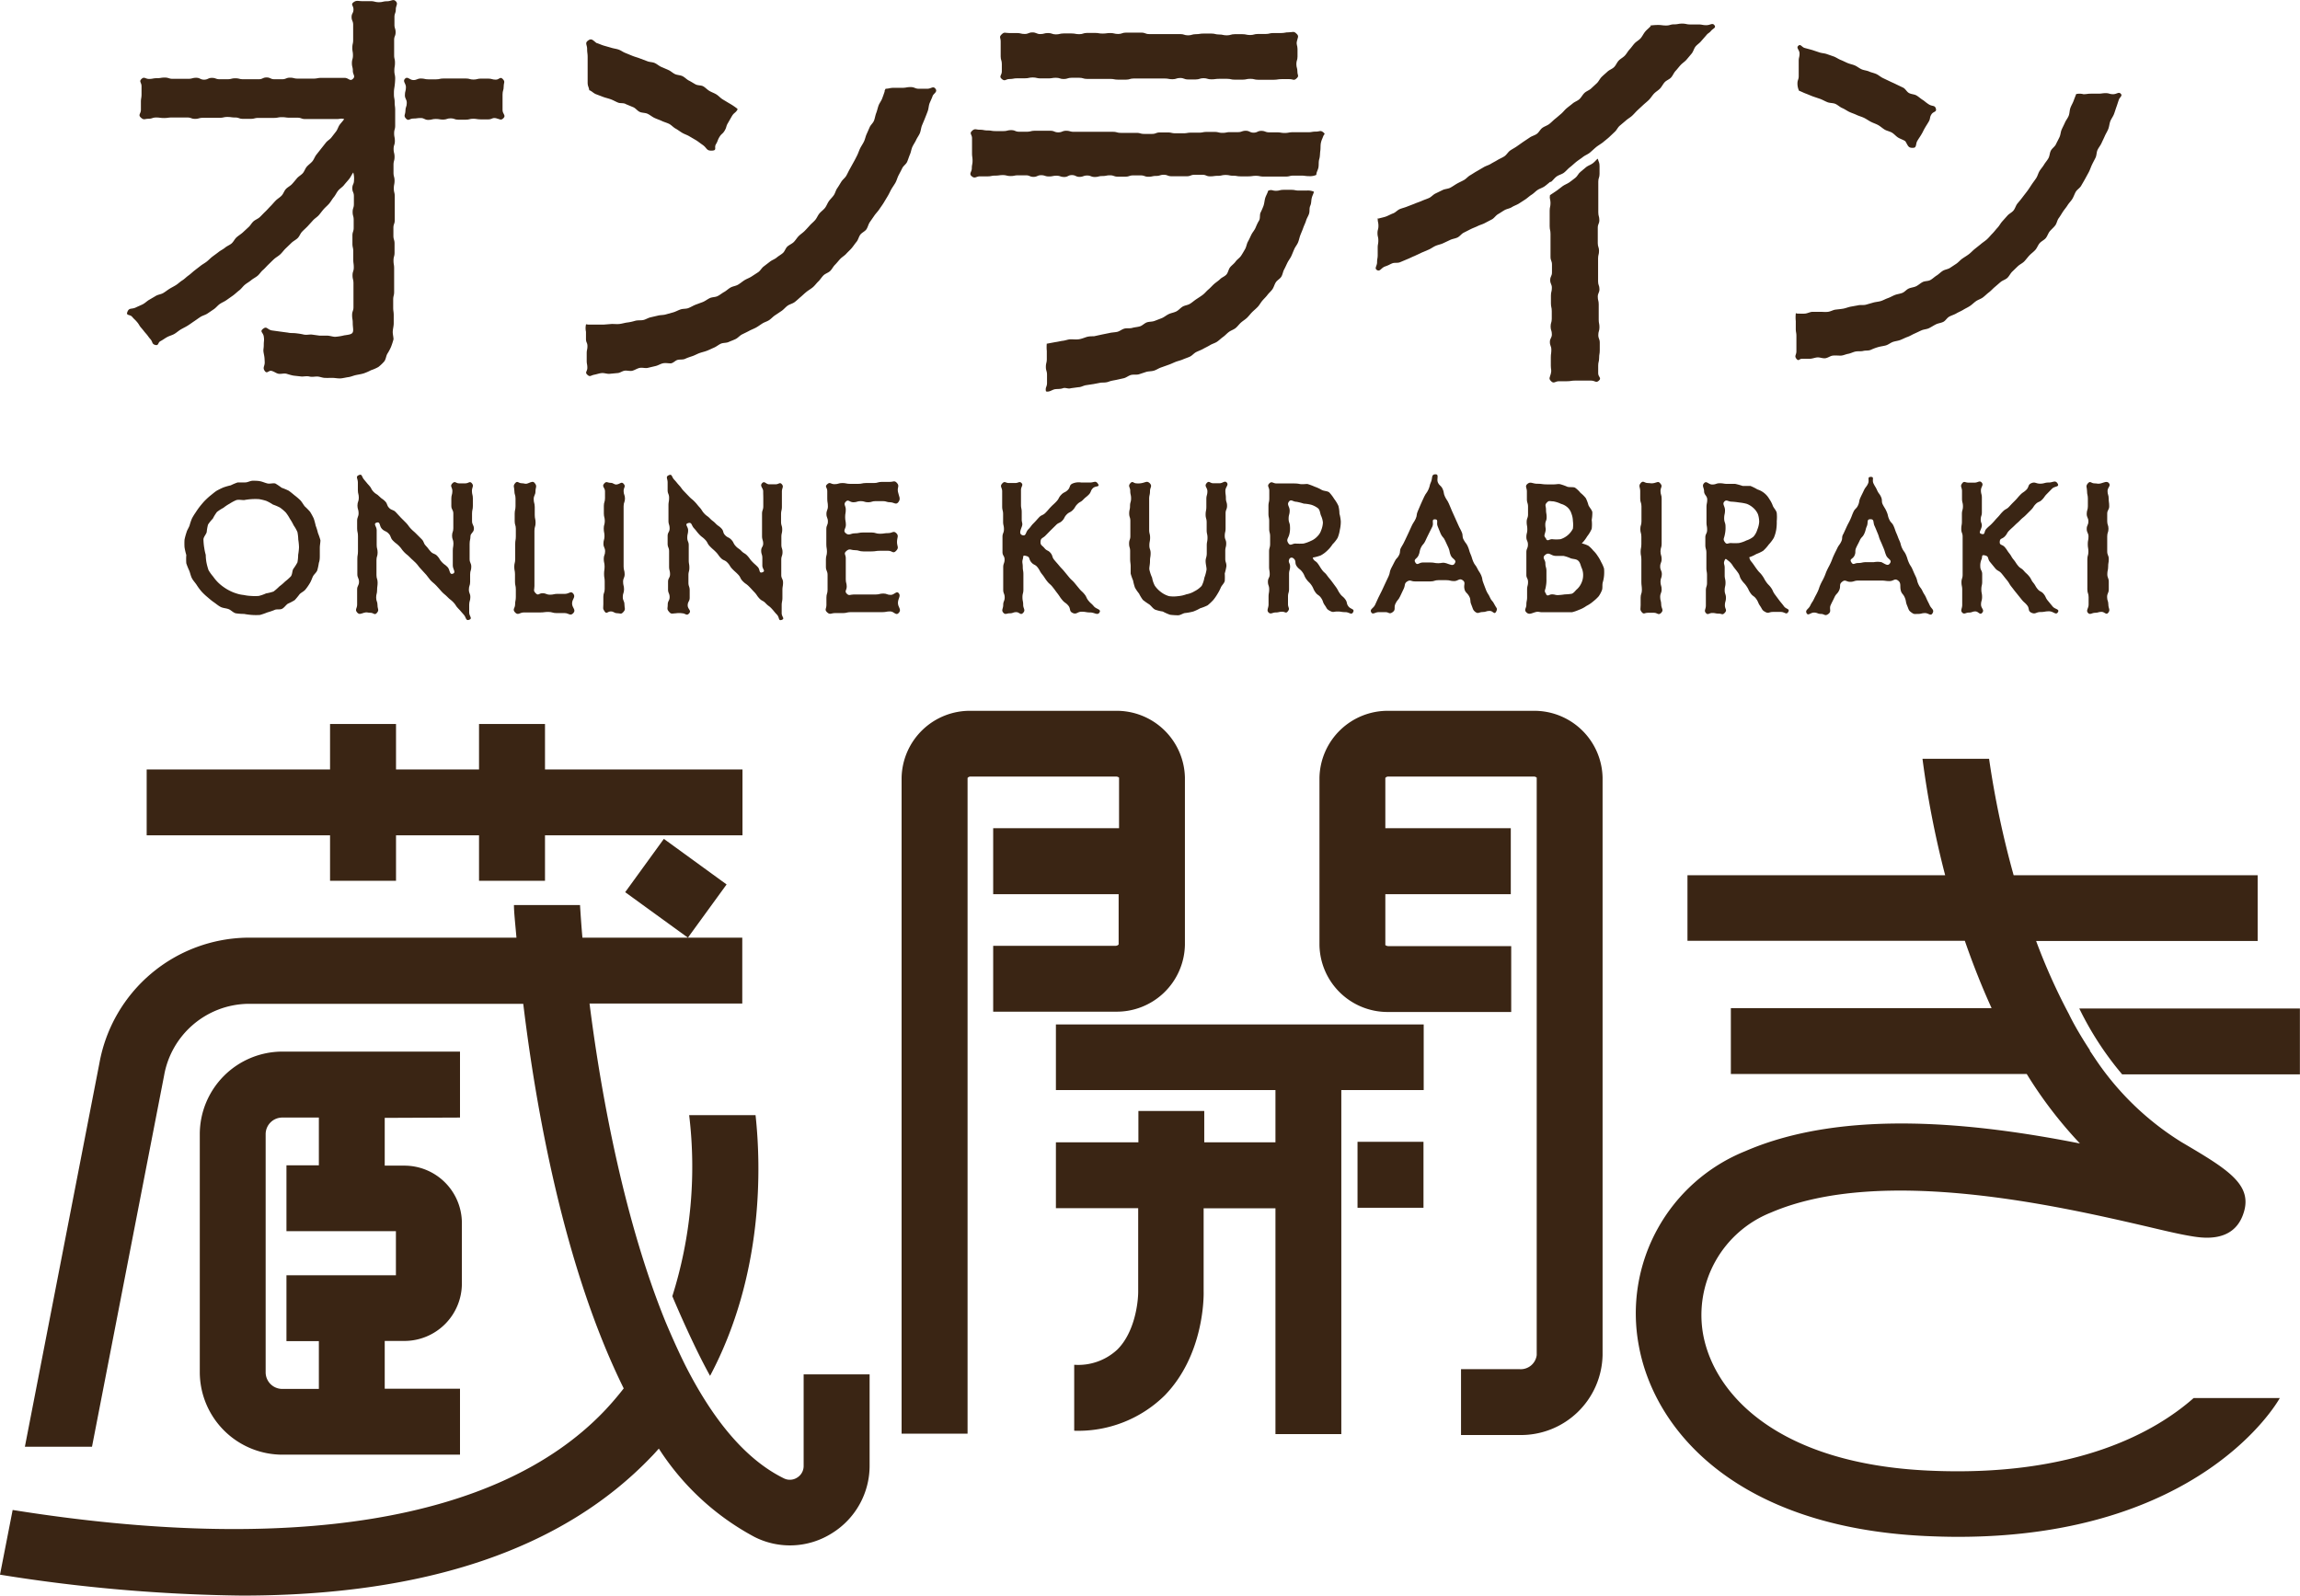
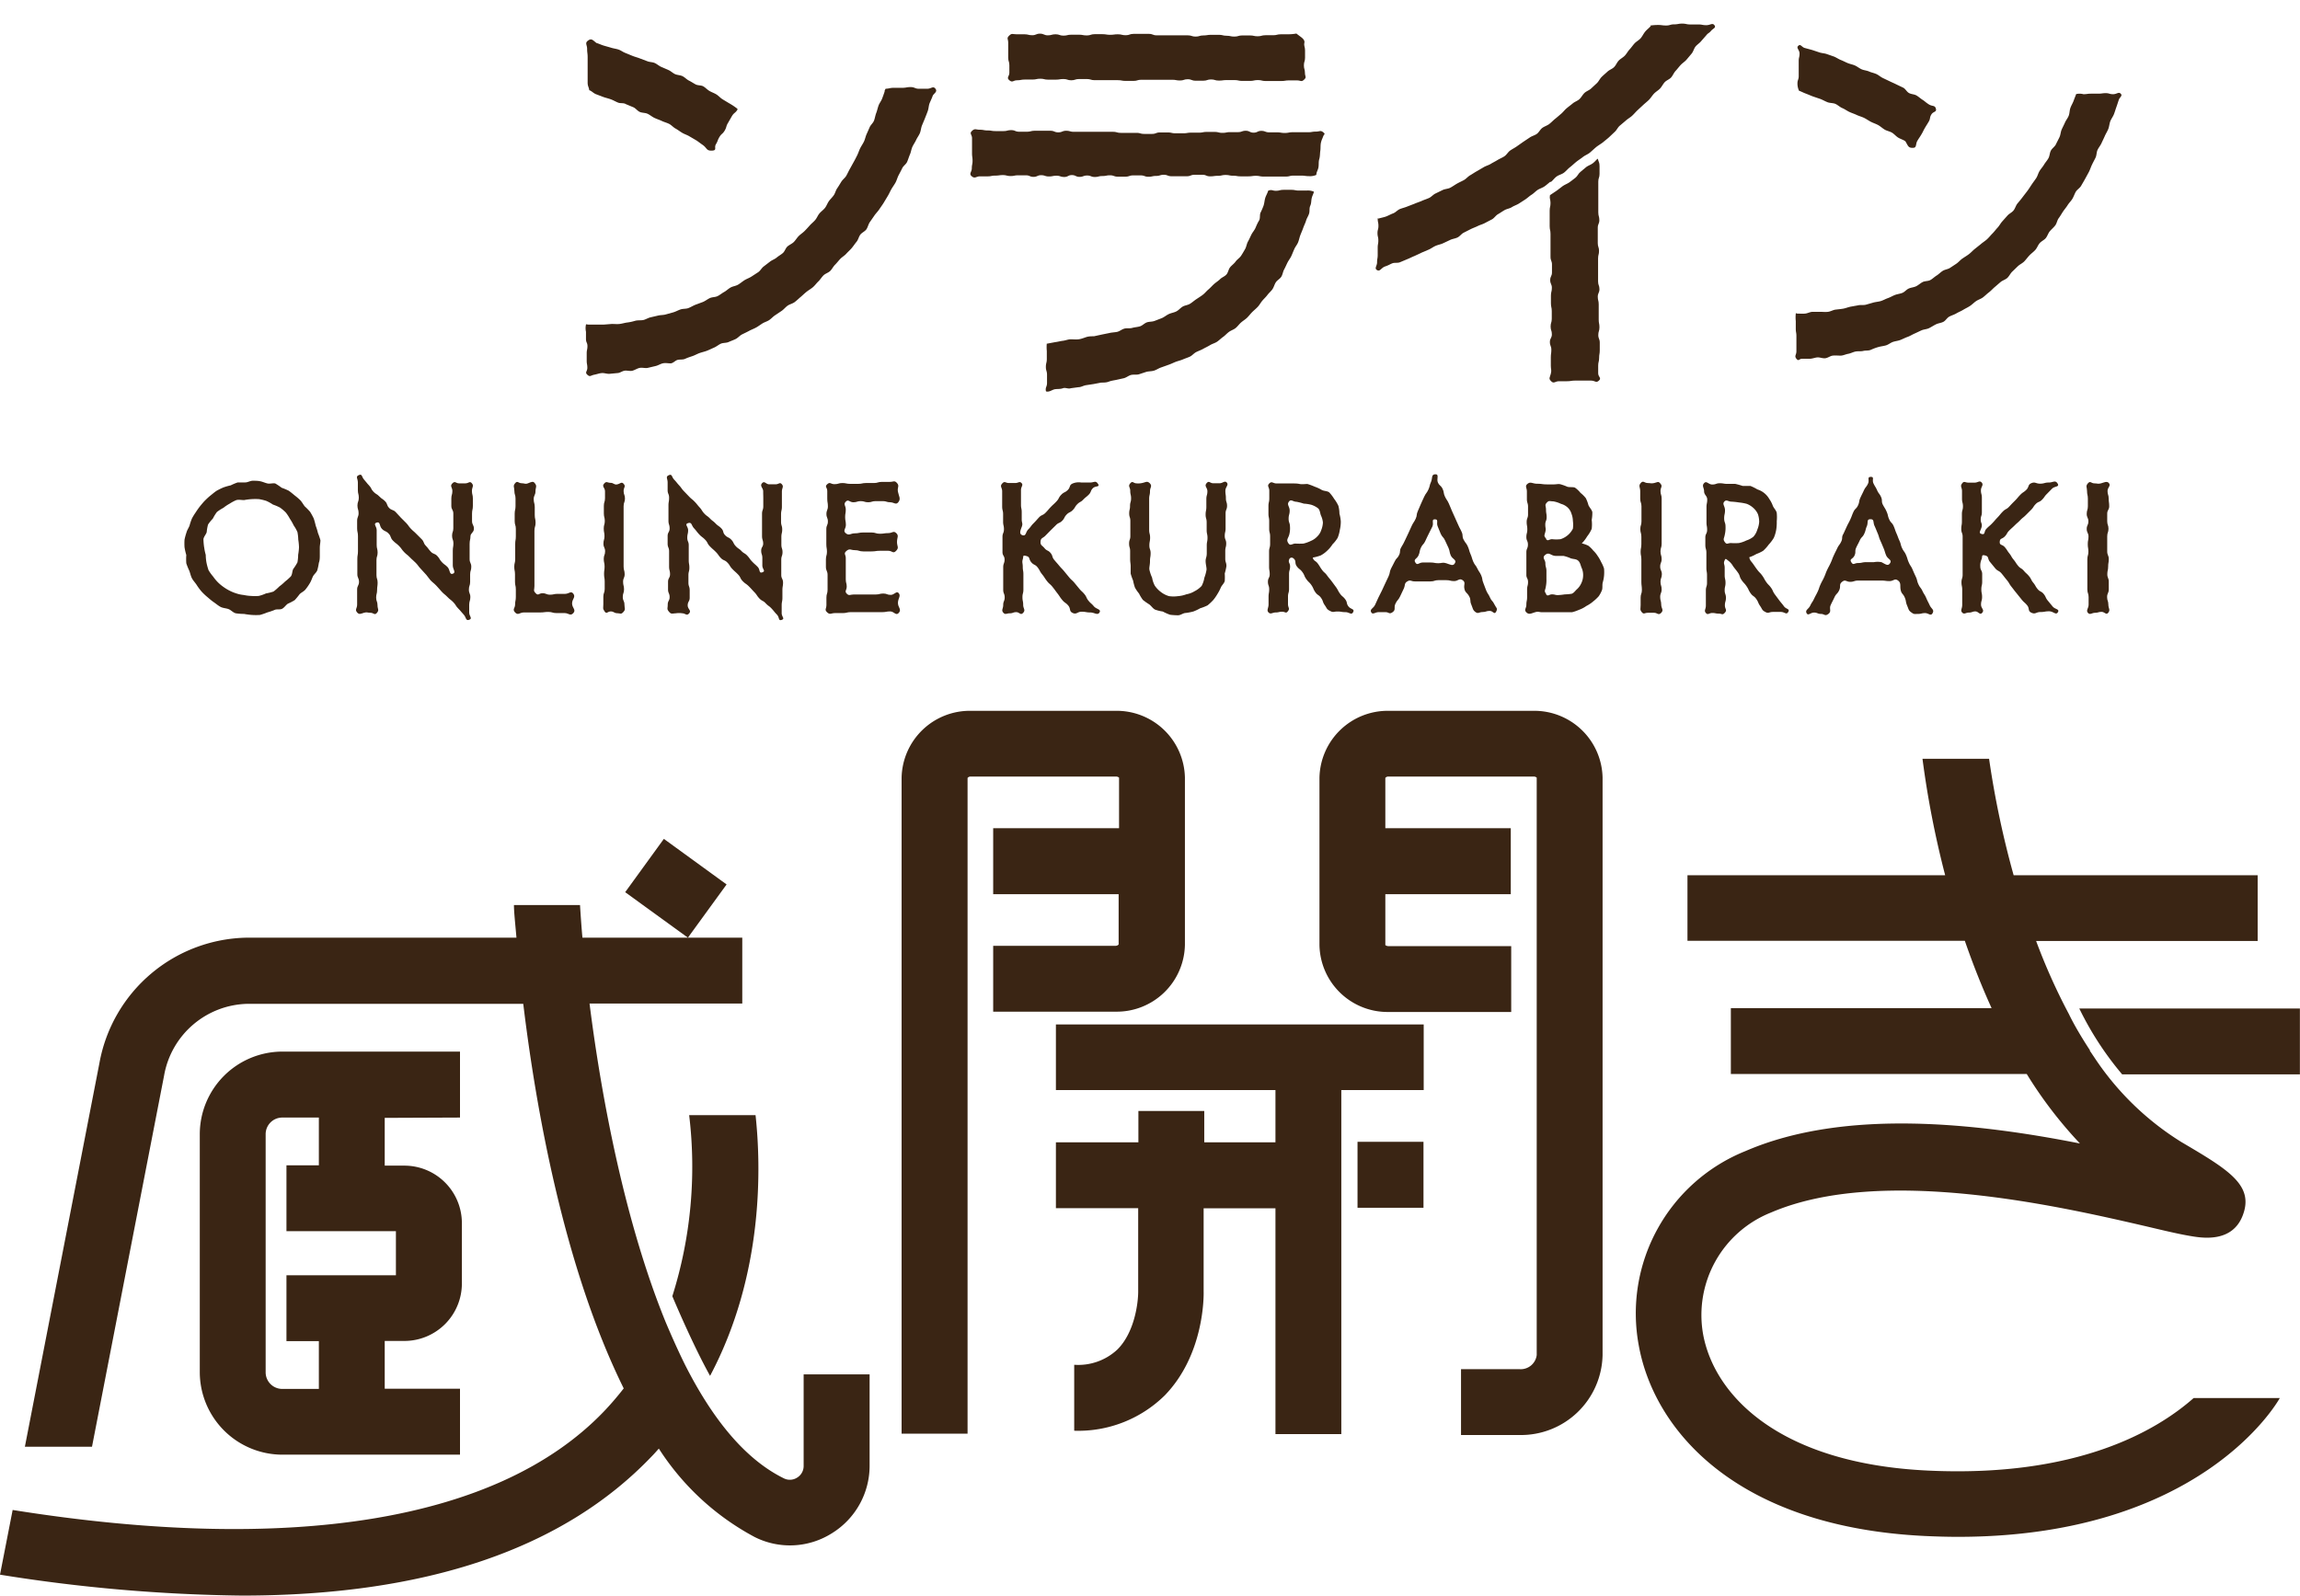
<svg xmlns="http://www.w3.org/2000/svg" viewBox="0 0 220 152.67">
  <defs>
    <style>.cls-1{fill:#3a2514;}</style>
  </defs>
  <g id="レイヤー_2" data-name="レイヤー 2">
    <g id="レイヤー_1-2" data-name="レイヤー 1">
      <path class="cls-1" d="M17.65,52.35a5.94,5.94,0,0,1,0-.72,5.56,5.56,0,0,1,.19-.7c.06-.23.21-.43.29-.65a5.44,5.44,0,0,1,.23-.68,5.39,5.39,0,0,1,.37-.6,6.87,6.87,0,0,1,.41-.58c.15-.18.3-.37.47-.54s.35-.34.54-.49.37-.31.57-.44a6.5,6.5,0,0,1,.65-.32,5.6,5.6,0,0,1,.7-.2,5,5,0,0,1,.67-.28c.23,0,.48,0,.72,0s.47-.16.72-.16.48,0,.72.05.46.16.69.21.51-.05.74,0a5.91,5.91,0,0,1,.61.41,6.35,6.35,0,0,1,.67.28c.19.13.38.29.56.44a6.19,6.19,0,0,1,.55.47c.17.18.28.4.43.59a6.23,6.23,0,0,1,.51.52,6.54,6.54,0,0,1,.35.64,7.15,7.15,0,0,1,.19.7,4.89,4.89,0,0,1,.21.68,7.19,7.19,0,0,1,.24.7c0,.23-.06.48-.06.73s0,.48,0,.71,0,.49-.09.72a5.25,5.25,0,0,1-.15.71c-.08.23-.32.39-.42.6s-.17.45-.3.65a4.78,4.78,0,0,1-.41.59c-.15.19-.39.28-.56.45a6.79,6.79,0,0,1-.47.57,5,5,0,0,1-.65.34c-.2.13-.34.38-.56.49s-.51,0-.74.12a6.78,6.78,0,0,1-.68.23,5.78,5.78,0,0,1-.7.24,6.09,6.09,0,0,1-.74,0,6.65,6.65,0,0,1-.78-.1,5.16,5.16,0,0,1-.79-.06c-.25-.06-.45-.31-.69-.4s-.53-.09-.76-.21-.43-.3-.65-.45-.41-.32-.61-.49a5.64,5.64,0,0,1-.56-.53,5.52,5.52,0,0,1-.46-.62c-.14-.22-.33-.41-.45-.63s-.17-.49-.26-.73a6.37,6.37,0,0,1-.29-.72,5.19,5.19,0,0,1,0-.79A6.29,6.29,0,0,1,17.65,52.35Zm1.88,0a4.5,4.5,0,0,0,.15.73,4.42,4.42,0,0,0,.07.74,5.59,5.59,0,0,0,.2.73,4.28,4.28,0,0,0,.44.61,3.92,3.92,0,0,0,1,1,4.14,4.14,0,0,0,.6.36,4,4,0,0,0,.65.26,3.16,3.16,0,0,0,.68.14,4.06,4.06,0,0,0,.7.09,4.48,4.48,0,0,0,.73,0,3.74,3.74,0,0,0,.69-.24,5.05,5.05,0,0,0,.72-.18,5,5,0,0,0,.56-.49,4.73,4.73,0,0,0,.55-.47,5.19,5.19,0,0,0,.55-.49c.15-.2.12-.5.23-.71a5.16,5.16,0,0,0,.4-.63,4.3,4.3,0,0,0,.07-.73,5.47,5.47,0,0,0,.08-.72,5.82,5.82,0,0,0-.07-.73,4.29,4.29,0,0,0-.08-.72,3.63,3.63,0,0,0-.36-.64,4.89,4.89,0,0,0-.36-.63,4,4,0,0,0-.4-.61,4.1,4.1,0,0,0-.56-.47,4.84,4.84,0,0,0-.66-.28,4.35,4.35,0,0,0-.63-.35,4.78,4.78,0,0,0-.7-.17,5.71,5.71,0,0,0-.72,0,5.51,5.51,0,0,0-.71.09c-.24,0-.51-.06-.74,0a3.92,3.92,0,0,0-.64.34,4.17,4.17,0,0,0-.6.4,4.09,4.09,0,0,0-.62.4,4.12,4.12,0,0,0-.39.63,4.1,4.1,0,0,0-.46.57,4.46,4.46,0,0,0-.13.73c-.07.23-.28.43-.31.67A6.19,6.19,0,0,0,19.53,52.38Z" />
      <path class="cls-1" d="M34.16,58.59c-.24-.28,0-.38,0-.75s0-.36,0-.72,0-.37,0-.73.18-.37.18-.73-.16-.37-.16-.73,0-.36,0-.73,0-.36,0-.73.06-.36.06-.73,0-.36,0-.73,0-.36,0-.73-.08-.37-.08-.73,0-.37,0-.73.14-.37.14-.73-.11-.37-.11-.73.13-.37.13-.74-.09-.37-.09-.73,0-.37,0-.74-.25-.55.09-.7.27.18.51.44.22.29.47.55.17.34.42.6.31.19.56.45.31.21.56.47.13.37.38.63.38.14.63.4.24.27.49.53l.51.51c.25.26.21.3.46.56s.27.23.52.49.26.25.51.51.14.36.39.62.22.29.47.56.37.15.62.41.19.32.44.59.3.22.55.48.16.76.5.64,0-.43,0-.79,0-.35,0-.71,0-.36,0-.71.06-.36.06-.71-.13-.36-.13-.72.12-.35.12-.71,0-.36,0-.71,0-.36,0-.71-.19-.36-.19-.72,0-.36,0-.71.1-.36.1-.72-.27-.46,0-.73.32,0,.63,0,.31,0,.62,0,.41-.26.62,0,0,.36,0,.72.09.36.09.72,0,.36,0,.72-.08.37-.08.73,0,.36,0,.72.18.37.18.73S45,51,45,51.31s-.08.36-.08.73,0,.36,0,.72v.73c0,.36.16.36.16.73s-.11.36-.11.72,0,.37,0,.73-.12.36-.12.73.14.36.14.72-.11.37-.11.73,0,.37,0,.74.35.57,0,.7-.27-.23-.53-.5-.24-.3-.51-.57-.21-.33-.47-.6-.31-.24-.57-.51-.3-.24-.56-.52-.24-.29-.51-.57-.29-.24-.56-.52L40.78,55c-.27-.28-.25-.29-.52-.57s-.23-.31-.49-.58-.29-.25-.56-.53-.3-.24-.56-.51-.22-.32-.49-.59-.31-.23-.58-.51-.14-.39-.41-.67-.37-.17-.64-.45-.13-.71-.5-.6,0,.36,0,.72,0,.36,0,.72,0,.36,0,.71.09.36.09.72-.11.36-.11.72,0,.36,0,.72,0,.36,0,.72.11.35.11.71-.05.36-.05.72-.09.36-.09.72.13.36.13.73.18.44-.05.72-.31,0-.62,0-.33-.09-.63,0S34.36,58.82,34.16,58.59Z" />
      <path class="cls-1" d="M51.16,46.23c.24.29.06.4.06.77s-.17.38-.17.75.1.38.1.75,0,.38,0,.76.08.38.08.75-.11.38-.11.76,0,.38,0,.75,0,.38,0,.76v1.51c0,.37,0,.37,0,.75s0,.38,0,.76,0,.38,0,.76-.14.42.12.69.29,0,.65,0,.36.14.72.14.36-.08.73-.08.36,0,.72,0,.56-.33.79,0-.13.49-.13.92.41.6.12.92-.44,0-.83,0-.39,0-.78,0-.39-.11-.78-.11-.39.05-.78.05-.4,0-.79,0-.39,0-.78,0-.54.31-.83,0,0-.4,0-.76.07-.36.07-.72,0-.37,0-.73-.08-.36-.08-.72,0-.36,0-.72-.07-.36-.07-.72.09-.37.09-.73,0-.36,0-.72,0-.36,0-.73.06-.36.06-.72,0-.36,0-.73-.11-.36-.11-.72,0-.36,0-.72.08-.37.08-.73,0-.37,0-.73-.11-.36-.11-.73-.16-.45.07-.73.31,0,.62,0,.33.12.63,0S51,46,51.16,46.23Z" />
      <path class="cls-1" d="M59.65,46.28c.24.27,0,.33,0,.69s.13.36.13.72-.13.36-.13.73,0,.36,0,.72,0,.36,0,.72,0,.36,0,.72,0,.36,0,.73,0,.36,0,.72v.72c0,.37,0,.37,0,.73s0,.36,0,.72.1.37.1.73-.15.36-.15.72.09.37.09.73-.12.36-.12.73.16.36.16.73.14.43-.1.7-.28.12-.59.12-.31-.17-.62-.17-.39.29-.59,0-.12-.33-.12-.69,0-.36,0-.72.13-.37.13-.73,0-.36,0-.72-.06-.36-.06-.72.05-.36.05-.72-.08-.37-.08-.73.13-.36.13-.72-.16-.36-.16-.73.1-.36.1-.72-.07-.36-.07-.73.1-.36.1-.72-.09-.36-.09-.72,0-.37,0-.73.11-.37.11-.73V47c0-.36-.33-.45-.09-.73s.31-.08.62-.08.33.21.63.15S59.45,46.05,59.65,46.28Z" />
      <path class="cls-1" d="M64,58.53c-.24-.27-.13-.32-.13-.69s.18-.36.18-.72-.15-.37-.15-.73,0-.37,0-.73.19-.37.19-.73S64,54.57,64,54.2s0-.36,0-.73,0-.36,0-.73-.14-.36-.14-.73,0-.36,0-.73.19-.37.19-.73-.11-.37-.11-.73,0-.37,0-.73,0-.37,0-.73S64,48,64,47.62s-.14-.37-.14-.73,0-.37,0-.74-.22-.54.11-.69.27.17.52.43.23.28.47.54.21.3.46.56l.5.52c.25.26.28.23.53.49s.23.28.47.54.2.32.44.58.3.22.55.48.29.22.54.48.3.21.55.47.11.39.36.65.34.17.59.43.17.34.42.61.3.21.55.47.32.19.57.46.21.3.46.56.28.25.53.51.09.63.44.51,0-.29,0-.65,0-.35,0-.71-.11-.36-.11-.71S73,52.32,73,52s-.11-.36-.11-.72,0-.35,0-.71,0-.36,0-.71,0-.36,0-.71.12-.36.12-.72,0-.36,0-.71S73,47.33,73,47s-.35-.5-.11-.77.37.1.68.1.31,0,.62,0,.4-.24.6,0,0,.34,0,.7,0,.36,0,.72,0,.36,0,.72-.08.37-.08.73,0,.36,0,.72.11.37.11.73-.08.36-.08.72,0,.36,0,.73.11.36.11.72-.12.37-.12.73,0,.36,0,.73,0,.36,0,.72.17.37.17.73-.06.36-.06.73,0,.36,0,.72-.07.37-.07.73,0,.37,0,.74.34.53,0,.65-.19-.23-.46-.51-.24-.29-.5-.57-.31-.23-.57-.51-.35-.19-.61-.47-.21-.32-.48-.6-.25-.28-.52-.55-.32-.22-.59-.5-.17-.35-.44-.63-.28-.25-.55-.53-.2-.33-.47-.61-.37-.17-.63-.44-.22-.32-.49-.59-.29-.25-.56-.53-.18-.35-.45-.63-.31-.23-.57-.51-.24-.31-.5-.59-.19-.6-.56-.49,0,.32,0,.68-.08.36-.08.72.14.36.14.71v.72c0,.36,0,.36,0,.72s.06.36.06.72-.09.36-.09.72,0,.35,0,.71.12.36.12.72,0,.36,0,.72-.19.36-.19.73.38.48.14.76-.35,0-.66,0a2.07,2.07,0,0,0-.61,0C64.28,58.69,64.2,58.77,64,58.53Z" />
      <path class="cls-1" d="M85.92,48.05c-.22.28-.42,0-.77,0s-.35-.11-.7-.11l-.7,0c-.36,0-.36.11-.71.11s-.35-.11-.71-.11-.35.11-.71.11-.47-.32-.72-.06,0,.38,0,.75-.06.37-.06.73.07.38.07.75-.32.55,0,.8.45,0,.85,0,.4-.08.8-.08h.8c.4,0,.4.12.8.12s.4-.06.8-.06.5-.26.77,0,.07.41.07.85.22.52-.08.84-.36,0-.76,0-.39,0-.79,0-.4.06-.8.06l-.8,0c-.4,0-.4-.12-.8-.12s-.49-.19-.8.07-.07.34-.07.68,0,.34,0,.68,0,.34,0,.69,0,.34,0,.68.09.35.09.69-.23.43,0,.67.33.08.68.08.35,0,.7,0l.7,0h.71c.35,0,.35-.09.71-.09s.35.13.71.13.55-.43.77-.16-.08.5-.08.93.37.61.09.94-.45-.13-.83-.13-.38.07-.75.07-.38,0-.76,0-.37,0-.75,0h-.75c-.38,0-.38,0-.76,0s-.38.09-.75.09-.38,0-.76,0-.47.19-.75-.07-.07-.34-.07-.7,0-.36,0-.72.11-.37.11-.73,0-.36,0-.72,0-.36,0-.72S79,54.6,79,54.24v-.73c0-.36.1-.36.1-.72s-.06-.36-.06-.73,0-.36,0-.72,0-.36,0-.73.15-.36.15-.72-.14-.36-.14-.72.14-.37.14-.73-.06-.37-.06-.73,0-.36,0-.73-.28-.41,0-.66.31,0,.69,0,.38-.11.75-.11.38.08.76.08.37,0,.75,0,.38-.08.75-.08.38,0,.76,0,.38-.11.76-.11h.76c.37,0,.45-.17.7.12s0,.39.08.82S86.2,47.71,85.92,48.05Z" />
      <path class="cls-1" d="M97.8,51.2c.36.11.29-.29.56-.56s.23-.31.49-.57.26-.28.52-.56.36-.18.63-.45.25-.29.51-.56.29-.26.55-.54.18-.35.45-.63.36-.19.63-.46.11-.47.47-.62a1.52,1.52,0,0,1,.82-.09h.83c.41,0,.53-.22.76.12s-.23.17-.48.42-.15.37-.4.62-.28.22-.53.48-.31.18-.56.43-.19.32-.44.57-.34.17-.59.43-.17.34-.42.59-.35.16-.6.42l-.51.5-.51.52c-.26.25-.43.2-.45.56s.15.34.38.62.35.18.58.46.12.38.35.66.24.27.47.55.26.27.49.55l.46.56c.23.28.27.25.51.53l.46.56c.23.28.27.25.5.53s.16.35.39.63.28.25.51.53.73.28.54.59-.47,0-.88,0-.41-.07-.83-.07-.48.29-.85.12-.17-.4-.42-.7-.33-.24-.58-.54-.22-.32-.46-.63-.23-.32-.47-.62-.3-.26-.54-.57-.21-.33-.46-.64-.19-.35-.43-.66-.37-.2-.62-.51-.08-.48-.46-.58-.25,0-.34.31,0,.35,0,.72.06.36.06.72,0,.37,0,.73,0,.36,0,.73-.09.36-.09.73.07.36.07.73.25.48,0,.76-.35-.06-.66-.06-.31.11-.62.11-.43.17-.63-.07,0-.37,0-.73.14-.36.14-.72-.14-.37-.14-.73v-.72c0-.36,0-.36,0-.72s0-.36,0-.72.13-.37.13-.73-.2-.36-.2-.72,0-.36,0-.73v-.72c0-.36.14-.36.14-.73s-.08-.36-.08-.72,0-.36,0-.72-.09-.37-.09-.73,0-.37,0-.73,0-.36,0-.73-.25-.46,0-.74.32-.05.63-.05.31,0,.62,0,.4-.2.6,0-.05.33-.05.68,0,.35,0,.7,0,.35,0,.7.07.35.07.7,0,.35,0,.7.13.37,0,.72S97.46,51.09,97.8,51.2Z" />
      <path class="cls-1" d="M110,46.25c.23.28,0,.37,0,.74s-.08.37-.08.74,0,.37,0,.74,0,.37,0,.74v1.48c0,.37.09.37.09.74s-.07.38-.07.75.12.37.12.74-.06.38-.06.75-.08.57-.06.81a3.75,3.75,0,0,0,.26.78,2.58,2.58,0,0,0,.26.77,2.64,2.64,0,0,0,.59.61,2.33,2.33,0,0,0,.77.39,3.09,3.09,0,0,0,.86,0,3,3,0,0,0,.81-.18,2.23,2.23,0,0,0,.77-.29,2.38,2.38,0,0,0,.68-.51,2.55,2.55,0,0,0,.26-.78,3.93,3.93,0,0,0,.21-.79c0-.24-.09-.52-.09-.81s.11-.37.11-.74,0-.37,0-.74.07-.37.07-.74-.08-.37-.08-.74,0-.37,0-.74-.1-.37-.1-.74.07-.37.07-.74,0-.38,0-.75.1-.37.1-.74-.32-.48-.08-.77.32,0,.63,0,.31,0,.62,0,.49-.29.69-.06-.14.42-.14.78.05.36.05.72.11.36.11.72-.14.36-.14.72,0,.36,0,.72,0,.36,0,.72-.08.36-.08.72.14.36.14.72-.09.36-.09.72,0,.36,0,.73.11.36.11.72a5.47,5.47,0,0,1-.16.7,5.67,5.67,0,0,1,0,.72c-.06.23-.27.4-.37.61a4,4,0,0,1-.32.62,4.6,4.6,0,0,1-.4.58,5.32,5.32,0,0,1-.55.52,4.76,4.76,0,0,1-.71.28,4.39,4.39,0,0,1-.66.31,5.55,5.55,0,0,1-.73.14c-.24,0-.47.22-.73.22a6.19,6.19,0,0,1-.76-.05,4.82,4.82,0,0,1-.7-.31,3.71,3.71,0,0,1-.73-.18c-.22-.11-.36-.35-.56-.5a6.14,6.14,0,0,1-.61-.43,3.81,3.81,0,0,1-.37-.61,3.6,3.6,0,0,1-.39-.57,4.84,4.84,0,0,1-.18-.68,5.16,5.16,0,0,1-.23-.66c0-.23,0-.47,0-.71s-.05-.36-.05-.72,0-.36,0-.72S108,52.38,108,52s.12-.36.12-.72,0-.36,0-.72,0-.36,0-.72-.11-.36-.11-.72.08-.36.08-.72.1-.36.1-.72-.08-.36-.08-.72-.24-.44,0-.72.29,0,.6,0a1.78,1.78,0,0,0,.61-.05C109.64,46.11,109.75,46,110,46.25Z" />
      <path class="cls-1" d="M125.57,53.34c.08.34.27.28.48.57s.19.31.4.6.27.24.48.53.23.28.45.57l.42.57c.21.3.17.33.38.62s.28.24.5.54.08.38.3.67.62.23.45.55-.36,0-.74,0-.38-.06-.76-.06-.38.12-.72-.06-.27-.23-.49-.54-.13-.37-.35-.69-.33-.24-.55-.55-.16-.36-.37-.67-.28-.28-.5-.59-.15-.37-.38-.68-.32-.25-.54-.56,0-.51-.32-.75a.24.24,0,0,0-.38.07c-.15.33.07.36.07.71s-.1.36-.1.72,0,.36,0,.72,0,.36,0,.72-.1.36-.1.72,0,.36,0,.72.2.4,0,.67-.25.06-.56.06-.31.07-.62.07-.47.21-.68,0,0-.41,0-.77,0-.36,0-.72.06-.37.06-.73-.12-.36-.12-.72.17-.36.17-.72-.06-.36-.06-.72,0-.37,0-.73v-.72c0-.36.1-.36.1-.73s0-.36,0-.72-.09-.36-.09-.73,0-.36,0-.72-.07-.36-.07-.72,0-.37,0-.73.08-.37.08-.73,0-.36,0-.73-.25-.45,0-.7.34,0,.7,0h.72c.37,0,.37,0,.73,0s.51,0,.75.05.52,0,.75,0a5.69,5.69,0,0,1,.7.26,3.77,3.77,0,0,1,.67.31c.23.12.54.09.72.24a3.89,3.89,0,0,1,.47.62,3.42,3.42,0,0,1,.4.66,3,3,0,0,1,.1.75,3.56,3.56,0,0,1,.13.75,3.48,3.48,0,0,1-.09.79,3.24,3.24,0,0,1-.21.77,3.18,3.18,0,0,1-.49.62,3,3,0,0,1-.5.6,2.71,2.71,0,0,1-.64.47A4.4,4.4,0,0,1,125.57,53.34ZM123.26,52c.18.24.36,0,.65,0a6.31,6.31,0,0,0,.77,0,3.58,3.58,0,0,0,.72-.26,1.75,1.75,0,0,0,.6-.42,1.47,1.47,0,0,0,.38-.61,2.24,2.24,0,0,0,.16-.72,2,2,0,0,0-.19-.68c-.09-.24-.09-.51-.27-.68a2.11,2.11,0,0,0-.65-.34,3.76,3.76,0,0,0-.72-.11A5.15,5.15,0,0,0,124,48c-.33,0-.51-.29-.72,0s.08.45.08.84-.1.39-.1.78.13.39.13.78a2.31,2.31,0,0,1-.08.78C123.2,51.54,123,51.64,123.26,52Z" />
      <path class="cls-1" d="M139.9,55.5c-.31-.22-.43.09-.81.09s-.37-.09-.75-.09-.37,0-.75,0-.38.12-.75.12-.38,0-.76,0h-.75c-.38,0-.41-.19-.72,0s-.17.33-.34.7-.18.37-.35.74-.28.33-.45.71.07.55-.26.79-.35,0-.68,0h-.67c-.33,0-.56.29-.71,0s.22-.35.38-.7.15-.34.31-.68.18-.34.34-.68l.32-.69.32-.68c.16-.35.07-.39.23-.73s.19-.33.35-.68.27-.29.43-.63,0-.4.21-.75.19-.32.36-.67l.32-.68.32-.7c.16-.34.21-.32.37-.66s.05-.4.21-.74.14-.36.3-.7.15-.35.32-.7.23-.31.39-.66.09-.38.25-.73,0-.72.41-.73.09.45.25.79.29.27.45.61.06.39.22.73.21.31.37.66.14.35.29.69l.31.69c.15.35.16.34.31.69s.18.33.33.68,0,.39.19.74.25.3.4.65.1.37.25.71.11.37.26.72.23.31.39.65.22.32.37.66.06.39.21.74.12.36.27.71.21.32.36.67.26.3.42.65.35.36.17.7-.28-.07-.62-.07-.34.11-.68.11-.41.2-.68,0-.24-.35-.4-.72,0-.43-.21-.8-.37-.32-.45-.72S140.23,55.73,139.9,55.5Zm-.74-1.62c.21-.32-.24-.39-.39-.74s-.07-.38-.22-.73-.17-.34-.32-.69-.26-.3-.42-.65-.13-.36-.29-.71.12-.67-.26-.68-.09.34-.25.69-.18.33-.34.68-.18.34-.33.69-.27.31-.43.66-.07.39-.23.74-.5.34-.3.67.34,0,.71,0l.74,0c.38,0,.38.07.75.07s.39-.11.75,0S139,54.2,139.16,53.88Z" />
      <path class="cls-1" d="M146,58.58c-.25-.26,0-.37,0-.73s.07-.36.07-.72,0-.37,0-.73.09-.36.09-.72S146,55.32,146,55s0-.36,0-.72,0-.37,0-.73v-.72c0-.36.15-.36.15-.73s-.15-.36-.15-.72.09-.36.09-.73-.06-.36-.06-.72.13-.36.13-.72,0-.37,0-.73-.11-.37-.11-.73,0-.36,0-.73-.22-.51.07-.74.47,0,.93,0,.46.06.93.06h.66c.23,0,.46-.07.66,0a4.61,4.61,0,0,1,.63.23c.24.06.52,0,.72.08a2.52,2.52,0,0,1,.53.5,3.08,3.08,0,0,1,.51.51,3.56,3.56,0,0,1,.25.67c.11.24.32.43.37.66a3.86,3.86,0,0,1-.06.75,3.51,3.51,0,0,1,0,.85,3.22,3.22,0,0,1-.44.73,3.16,3.16,0,0,1-.51.66,3.26,3.26,0,0,1,.62.22,2.66,2.66,0,0,1,.48.47,2.55,2.55,0,0,1,.41.5,3.47,3.47,0,0,1,.34.59,3.26,3.26,0,0,1,.28.63,4,4,0,0,1,0,.69,3.36,3.36,0,0,1-.13.66c-.05.23,0,.49-.06.69a2.73,2.73,0,0,1-.32.61,3.9,3.9,0,0,1-.51.48,3.28,3.28,0,0,1-.67.45,2.83,2.83,0,0,1-.71.37,4,4,0,0,1-.67.23c-.22,0-.46,0-.71,0s-.46,0-.71,0-.35,0-.7,0-.35,0-.7,0-.37-.1-.71,0S146.25,58.83,146,58.58Zm1.89-7c.18.22.28,0,.57,0a3.5,3.5,0,0,0,.81,0,2,2,0,0,0,1.18-1,2.84,2.84,0,0,0,0-.76,2.06,2.06,0,0,0-.14-.69,1.33,1.33,0,0,0-.36-.58,1.53,1.53,0,0,0-.64-.35,2.75,2.75,0,0,0-.75-.24c-.33,0-.39-.11-.61.13s-.07.31-.07.67.06.36.06.72-.13.35-.13.71.09.36,0,.71S147.66,51.25,147.89,51.53Zm0,5.28c.18.23.27,0,.56,0s.29.07.57.07a6.08,6.08,0,0,0,.66-.07,4.37,4.37,0,0,0,.66-.06c.22-.08.35-.31.51-.44a1.77,1.77,0,0,0,.42-.6,1.73,1.73,0,0,0,.16-.72,1.67,1.67,0,0,0-.14-.71c-.1-.22-.13-.51-.33-.69s-.45-.14-.72-.23a3.48,3.48,0,0,0-.69-.23c-.22,0-.47,0-.73,0-.47,0-.63-.4-1-.11s0,.45,0,.82.1.37.1.74,0,.37,0,.75a3.17,3.17,0,0,1-.06.75C147.82,56.46,147.66,56.51,147.89,56.81Z" />
      <path class="cls-1" d="M158.83,46.27c.23.27,0,.34,0,.7s.11.36.11.72,0,.36,0,.73v.72c0,.36,0,.36,0,.72s0,.36,0,.72,0,.36,0,.73,0,.36,0,.72-.11.36-.11.72.11.37.11.73-.14.36-.14.72.16.37.16.73-.13.36-.13.72.11.37.11.73-.14.36-.14.73.1.36.1.73.27.5,0,.78-.37,0-.67,0-.31,0-.62,0-.37.18-.57-.06-.11-.31-.11-.67,0-.36,0-.72.12-.37.12-.73S157,56,157,55.68s0-.36,0-.72,0-.36,0-.72,0-.37,0-.73-.07-.36-.07-.72.07-.36.07-.73,0-.36,0-.72-.1-.36-.1-.73.11-.36.11-.72,0-.36,0-.72,0-.37,0-.73-.12-.37-.12-.73,0-.36,0-.73-.19-.49.05-.77.35,0,.66,0,.32.07.63,0S158.62,46,158.83,46.27Z" />
      <path class="cls-1" d="M167.32,53.31c.09.35.14.32.35.61s.2.3.42.59.26.26.47.55.17.31.38.61.25.26.46.55.15.34.36.63l.43.58c.22.29.24.28.45.57s.59.23.41.54-.33,0-.71,0-.38,0-.76,0-.4.18-.73,0-.27-.25-.49-.57-.15-.36-.37-.67-.33-.24-.55-.56-.16-.34-.38-.66-.26-.28-.48-.6-.12-.39-.34-.7-.24-.3-.47-.62a1.71,1.71,0,0,0-.51-.56c-.13-.11-.22-.21-.29,0-.15.32,0,.36,0,.71s0,.36,0,.72.08.36.08.72-.08.36-.08.72.12.36.12.72-.1.36-.1.72.24.43,0,.7-.28.09-.59.09-.31-.06-.62-.06-.41.23-.61,0,0-.35,0-.71,0-.36,0-.72,0-.37,0-.73.11-.36.11-.72,0-.36,0-.72-.06-.36-.06-.72,0-.37,0-.73v-.72c0-.36-.1-.36-.1-.73v-.72c0-.36.17-.36.17-.73s-.06-.36-.06-.72,0-.36,0-.72,0-.37,0-.73.07-.37.07-.73S163,47.35,163,47s-.24-.52,0-.78.41.13.78.13.36-.12.72-.12.37.06.73.06.51,0,.75,0a6.82,6.82,0,0,1,.72.2c.26,0,.52,0,.74,0a4.51,4.51,0,0,1,.66.33,2,2,0,0,1,1.14.92,2.75,2.75,0,0,1,.34.66c.1.23.33.43.37.68a4,4,0,0,1,0,.78,4.35,4.35,0,0,1-.05.81,3.35,3.35,0,0,1-.23.78,3.82,3.82,0,0,1-.49.65,3.77,3.77,0,0,1-.53.59A3.67,3.67,0,0,1,168,53,3.45,3.45,0,0,1,167.32,53.31ZM165,51.88c.18.24.27.07.56.07a6.08,6.08,0,0,0,.77,0,2.9,2.9,0,0,0,.72-.25,2,2,0,0,0,.67-.36,1.75,1.75,0,0,0,.37-.67,2.36,2.36,0,0,0,.18-.74,2.39,2.39,0,0,0-.12-.74,1.73,1.73,0,0,0-.44-.6,2,2,0,0,0-.63-.39,4.43,4.43,0,0,0-.72-.13,7.09,7.09,0,0,0-.73-.08c-.33,0-.49-.24-.7,0s.07.43.07.82-.08.39-.08.78.13.39.13.78a2.91,2.91,0,0,1-.07.78C164.92,51.52,164.77,51.57,165,51.88Z" />
      <path class="cls-1" d="M181.53,55.52c-.31-.21-.41.07-.79.07s-.38-.05-.75-.05h-.75c-.38,0-.38,0-.75,0h-.76c-.38,0-.38.12-.76.12s-.45-.26-.77,0-.1.41-.27.79-.29.32-.46.69-.19.37-.36.74.11.6-.22.85-.38,0-.71,0-.34-.13-.67-.13-.56.35-.71.05.19-.37.35-.71.21-.32.37-.66.18-.33.34-.67.12-.36.28-.71.18-.33.34-.68.13-.36.29-.7.18-.33.34-.68.13-.35.29-.7.17-.34.33-.68.23-.32.39-.66,0-.4.21-.74l.32-.7c.16-.34.18-.33.34-.68s.13-.35.29-.7.28-.29.44-.63.07-.39.23-.74.17-.34.33-.69.24-.31.4-.66-.12-.63.26-.64.1.28.26.62.2.32.35.66.23.31.38.65,0,.41.18.75.21.32.36.67.08.37.24.72.27.29.42.63.12.36.27.7.13.36.29.71.09.37.25.71.23.31.38.66.11.37.26.71.21.32.36.67.15.35.31.69.09.37.25.72.23.31.39.65.21.32.36.67.17.34.33.69.46.42.28.75-.38,0-.72,0-.34.08-.68.08-.35.06-.63-.14-.25-.28-.41-.66-.07-.41-.23-.78-.31-.33-.39-.73S181.87,55.76,181.53,55.52Zm-.74-1.65c.2-.32-.22-.38-.37-.73s-.11-.37-.26-.72-.14-.35-.3-.7-.11-.36-.26-.71-.14-.36-.3-.71,0-.63-.39-.63-.19.31-.34.66-.09.38-.25.73-.27.29-.43.64-.18.34-.34.69,0,.42-.17.77-.5.29-.3.62.28.08.66.08.37-.08.74-.08.38,0,.75,0a2,2,0,0,1,.74,0C180.4,54,180.59,54.18,180.79,53.87Z" />
      <path class="cls-1" d="M189.55,51.08c.36.11.2-.23.46-.5s.29-.25.55-.52.25-.29.51-.56.24-.3.51-.57.35-.19.61-.47.26-.28.53-.55.25-.29.52-.57.32-.22.59-.49.12-.48.48-.63.42.05.83.05.42-.11.83-.11.62-.26.84.09-.27.24-.53.5l-.5.51c-.25.25-.2.29-.46.55s-.34.15-.59.4-.2.31-.45.56l-.51.51c-.25.25-.28.22-.53.48s-.27.24-.52.49-.27.24-.53.5-.18.32-.44.58-.45.14-.47.5.24.23.48.51.2.3.43.59.18.32.41.6.2.31.43.59.32.21.56.49.27.24.5.52.17.34.4.62.18.32.41.6.35.19.58.47.16.35.39.63.24.29.47.57.69.24.5.55-.42-.09-.84-.09-.41.07-.83.07-.47.24-.85.07-.17-.4-.41-.7-.3-.27-.54-.57l-.49-.61c-.25-.3-.24-.31-.48-.61s-.2-.35-.45-.65-.24-.31-.49-.61-.37-.21-.62-.51l-.5-.61c-.25-.31-.07-.51-.45-.61s-.26.08-.34.34a1.47,1.47,0,0,0-.13.72c0,.36.18.36.18.72s0,.37,0,.73-.08.36-.08.73.07.36.07.73-.1.36-.1.73.35.49.12.77-.36-.12-.66-.12-.31.11-.62.11-.44.21-.64,0,0-.37,0-.73,0-.36,0-.72,0-.37,0-.73-.07-.36-.07-.72.11-.36.11-.72,0-.36,0-.72,0-.37,0-.73,0-.36,0-.72V51.34c0-.36-.13-.36-.13-.73s.06-.36.06-.72,0-.36,0-.72.1-.37.1-.73-.09-.37-.09-.73,0-.36,0-.73-.2-.44,0-.72.29-.09.6-.09.31,0,.62,0,.47-.24.67,0-.08.39-.08.74.09.35.09.7,0,.35,0,.7,0,.35,0,.7-.11.35-.11.7.17.37.08.72S189.21,51,189.55,51.08Z" />
      <path class="cls-1" d="M201.71,46.2c.24.28-.12.41-.12.77s.11.36.11.72.05.36.05.73-.19.36-.19.72v.72c0,.36.12.36.12.72s-.12.36-.12.73,0,.36,0,.72v.72c0,.37.15.37.15.73s-.06.36-.06.72-.08.37-.08.73.14.36.14.72v.73c0,.36-.16.36-.16.73s.12.36.12.73.21.48,0,.76-.34-.07-.65-.07-.31.09-.62.09-.49.24-.69,0,.07-.42.07-.78,0-.36,0-.72-.12-.37-.12-.73,0-.36,0-.72,0-.36,0-.72,0-.36,0-.72,0-.37,0-.73.1-.36.1-.72-.06-.36-.06-.73.07-.36.07-.72-.17-.36-.17-.73.16-.36.16-.72-.16-.36-.16-.72.11-.37.11-.73,0-.37,0-.73-.08-.36-.08-.73-.16-.45.08-.73.31,0,.62,0,.33.08.63,0S201.51,46,201.71,46.2Z" />
-       <path class="cls-1" d="M37.8,7.52c0-.38-.08-.38-.08-.76s.06-.38.06-.76-.08-.36-.08-.72,0-.37,0-.73,0-.37,0-.73.14-.36.14-.73-.11-.36-.11-.73V1.63c0-.36.13-.36.13-.73s.24-.53,0-.78-.44,0-.83,0-.4.09-.79.09-.4-.1-.8-.1-.39,0-.79,0S34.1,0,33.81.22s0,.31,0,.68-.18.37-.18.73.15.37.15.74V3.1c0,.37,0,.37,0,.73s-.08.37-.08.74.06.36.06.73-.1.37-.1.74.09.37.09.74.28.51,0,.77-.41-.1-.78-.1h-.75c-.37,0-.37,0-.74,0s-.38,0-.75,0-.38.07-.75.07h-.75c-.37,0-.37,0-.75,0s-.37-.09-.74-.09-.38.15-.75.15l-.74,0c-.38,0-.38-.17-.75-.17s-.37.17-.75.17-.37,0-.74,0-.38,0-.75,0-.37-.09-.75-.09-.37.09-.75.09h-.75c-.37,0-.37-.13-.74-.13s-.38.17-.75.17-.38-.18-.75-.18-.38.1-.76.1-.37,0-.74,0-.38,0-.75,0-.38-.12-.76-.12-.37.06-.75.06-.38.07-.75.07-.45-.25-.72,0,0,.33,0,.7,0,.38,0,.76-.06.37-.06.75,0,.38,0,.75-.3.47,0,.74.35.11.72.11.37-.12.74-.12.38.05.75.05.37-.05.74-.05.37,0,.75,0,.37,0,.74,0,.37.13.74.13.37-.1.75-.1.37,0,.73,0H21c.38,0,.38-.08.75-.08s.37.05.74.05.37.13.75.13.37,0,.74,0,.37-.09.74-.09.37,0,.75,0l.74,0c.37,0,.37-.07.75-.07s.37.05.74.05h.75c.37,0,.37.13.75.13s.37,0,.74,0h1.5c.37,0,.37,0,.75,0s.37-.09.73,0c-.13.2-.27.33-.42.53s-.2.45-.35.65l-.45.58c-.14.19-.39.31-.54.51l-.45.57-.45.57c-.15.19-.23.45-.38.63s-.37.33-.53.51-.23.45-.39.63-.4.3-.56.49-.31.38-.48.56-.4.28-.57.46-.24.45-.41.63-.39.3-.56.47-.33.37-.5.54-.33.36-.51.53-.34.35-.52.52-.44.25-.62.42-.29.4-.48.56l-.54.5c-.18.16-.4.29-.58.45s-.29.42-.47.58-.44.25-.63.41-.42.26-.61.41-.39.29-.59.44-.36.33-.55.48-.42.27-.61.42-.39.3-.58.45-.37.33-.57.47-.37.33-.58.46-.39.31-.59.44-.43.24-.64.37-.4.29-.61.41-.49.14-.7.27l-.63.37c-.21.12-.39.31-.6.42s-.45.2-.67.31c-.41.2-.64,0-.81.41s.23.23.45.49.25.24.47.5.18.31.41.57.21.27.44.53.2.28.43.54.12.46.46.55.24-.23.49-.36.42-.27.64-.39.48-.18.69-.3.4-.3.62-.43.44-.23.65-.36.41-.28.62-.42.41-.29.61-.42.48-.19.68-.33l.62-.42c.21-.15.36-.36.57-.5s.45-.23.65-.38l.61-.43c.2-.15.38-.33.58-.48s.34-.37.53-.53.42-.28.61-.44.43-.27.62-.43.32-.39.51-.55.35-.36.53-.53.35-.35.54-.52.41-.28.6-.46.32-.38.5-.55l.54-.52c.18-.18.42-.29.6-.46s.26-.44.43-.62.37-.35.54-.53l.5-.55c.17-.19.4-.32.56-.5s.31-.4.48-.59.36-.34.52-.53.28-.42.44-.61.26-.44.42-.63.4-.33.55-.52.33-.38.49-.58.25-.43.4-.63a2,2,0,0,1,.07.76c0,.37-.16.37-.16.75s.15.37.15.75,0,.38,0,.76-.12.38-.12.76.1.37.1.75,0,.38,0,.76-.12.37-.12.75v.76c0,.38.08.38.08.76v.76c0,.38.05.38.05.76s-.12.38-.12.76.09.38.09.76,0,.38,0,.75,0,.38,0,.77,0,.38,0,.76-.13.38-.13.76.06.38.06.77.09.68,0,.88-.39.23-.81.29a5,5,0,0,1-.86.14c-.24,0-.49-.1-.75-.11l-.74,0L29.78,32c-.24,0-.5.06-.75,0s-.49-.09-.74-.12-.5,0-.75-.06l-.75-.1L26,31.61c-.44-.08-.47-.44-.83-.16s0,.34.06.74,0,.4,0,.81-.08.41,0,.82.07.4.09.81-.23.52,0,.85.37-.07.65,0,.46.25.7.28.51-.07.75,0,.48.15.71.18l.73.08c.25,0,.5-.06.74,0s.5,0,.73,0,.49.12.73.13.49,0,.73,0,.52.06.76.05.52-.09.76-.12.5-.15.74-.2.51-.09.74-.16a4.79,4.79,0,0,0,.69-.3,4.12,4.12,0,0,0,.71-.31,4,4,0,0,0,.56-.53c.16-.2.17-.49.29-.72a4.75,4.75,0,0,0,.36-.67,6.94,6.94,0,0,0,.24-.73c0-.24-.09-.51-.07-.78s.09-.49.09-.75,0-.38,0-.76-.05-.37-.05-.75,0-.37,0-.75.09-.38.09-.75,0-.38,0-.75,0-.38,0-.75,0-.38,0-.75-.06-.37-.06-.75.1-.38.1-.75V23.3c0-.37-.11-.37-.11-.75s0-.37,0-.75.13-.37.13-.75,0-.38,0-.76,0-.37,0-.75v-.75c0-.38-.09-.38-.09-.76s.07-.38.07-.75-.1-.38-.1-.76,0-.37,0-.75.1-.38.1-.76-.09-.38-.09-.76.12-.38.12-.76-.07-.37-.07-.74.1-.36.1-.73,0-.37,0-.74,0-.38,0-.75-.05-.38-.05-.75-.07-.38-.07-.75,0-.38.06-.76A6.66,6.66,0,0,0,37.8,7.52Z" />
-       <path class="cls-1" d="M48.16,11.3c.26-.26-.09-.4-.09-.77s0-.38,0-.75,0-.38,0-.75.11-.38.11-.76.17-.44-.09-.71-.32.06-.67.06-.36-.1-.72-.1H46c-.35,0-.35.09-.71.09s-.36-.1-.72-.1-.36,0-.72,0-.36,0-.72,0-.35,0-.71,0-.36.08-.72.08-.36,0-.72,0-.36-.08-.72-.08-.36.15-.72.15-.55-.39-.8-.13.09.44.09.81-.1.38-.1.76.18.37.18.75-.13.38-.13.75-.21.46.05.74.34,0,.7,0,.35-.05.71-.05.36.18.72.18.36-.09.72-.09.36.06.71.06.36-.12.72-.12.36.13.72.13l.72,0c.36,0,.36-.09.71-.09s.36.06.72.06h.73c.36,0,.38-.19.74-.11S47.91,11.56,48.16,11.3Z" />
-       <path class="cls-1" d="M124,3.21c-.26-.26-.35-.12-.72-.12s-.37.07-.74.07-.37,0-.74,0-.37.09-.74.09-.37,0-.74,0-.37.1-.74.1-.37-.08-.74-.08-.37,0-.74,0-.38.11-.75.11-.37-.08-.74-.08-.37-.09-.74-.09h-.74c-.38,0-.38.06-.75.06s-.37.11-.74.11-.37-.12-.74-.12-.38,0-.75,0-.37,0-.74,0-.37,0-.74,0-.38,0-.75,0-.37-.14-.74-.14h-1.48c-.37,0-.37.13-.74.13s-.38-.09-.75-.09-.37.05-.74.05-.37-.06-.74-.06-.38,0-.75,0-.37.12-.74.12-.38-.07-.75-.07h-.74c-.38,0-.38.09-.75.09s-.37-.13-.75-.13-.37.1-.74.1-.37-.16-.75-.16-.37.15-.74.15-.38-.09-.75-.09-.38,0-.76,0-.43-.13-.7.13-.09.31-.09.67,0,.36,0,.72,0,.36,0,.72.11.36.11.72,0,.36,0,.72-.31.46,0,.72.36,0,.73,0,.37-.07.75-.07.37,0,.74,0,.37-.08.74-.08.37.09.74.09l.74,0c.37,0,.37-.06.74-.06s.37.12.74.12.37-.12.75-.12.37,0,.74,0,.37.11.74.11.37,0,.74,0h.75c.37,0,.37,0,.74,0s.37.07.74.07.37,0,.75,0,.37-.11.74-.11l.74,0h.75c.37,0,.37,0,.74,0s.37,0,.74,0,.37.07.74.07.37-.12.74-.12.37.14.75.14h.74c.37,0,.37-.12.74-.12s.37.11.75.11.37-.05.74-.05.37,0,.75,0,.37.08.74.08.38,0,.75,0,.37-.08.75-.08.37.09.74.09.37,0,.75,0h.74c.38,0,.38-.06.75-.06h.75c.38,0,.42.18.69-.07s.08-.29.08-.65-.1-.36-.1-.72.11-.36.11-.72,0-.36,0-.72-.13-.39-.06-.74S124.29,3.46,124,3.21Z" />
+       <path class="cls-1" d="M124,3.21s-.37.07-.74.07-.37,0-.74,0-.37.09-.74.09-.37,0-.74,0-.37.1-.74.1-.37-.08-.74-.08-.37,0-.74,0-.38.11-.75.11-.37-.08-.74-.08-.37-.09-.74-.09h-.74c-.38,0-.38.06-.75.06s-.37.11-.74.11-.37-.12-.74-.12-.38,0-.75,0-.37,0-.74,0-.37,0-.74,0-.38,0-.75,0-.37-.14-.74-.14h-1.48c-.37,0-.37.13-.74.13s-.38-.09-.75-.09-.37.05-.74.05-.37-.06-.74-.06-.38,0-.75,0-.37.12-.74.12-.38-.07-.75-.07h-.74c-.38,0-.38.09-.75.09s-.37-.13-.75-.13-.37.1-.74.1-.37-.16-.75-.16-.37.15-.74.15-.38-.09-.75-.09-.38,0-.76,0-.43-.13-.7.13-.09.31-.09.67,0,.36,0,.72,0,.36,0,.72.11.36.11.72,0,.36,0,.72-.31.46,0,.72.36,0,.73,0,.37-.07.75-.07.37,0,.74,0,.37-.08.74-.08.37.09.74.09l.74,0c.37,0,.37-.06.74-.06s.37.12.74.12.37-.12.75-.12.37,0,.74,0,.37.11.74.11.37,0,.74,0h.75c.37,0,.37,0,.74,0s.37.07.74.07.37,0,.75,0,.37-.11.74-.11l.74,0h.75c.37,0,.37,0,.74,0s.37,0,.74,0,.37.07.74.07.37-.12.74-.12.37.14.75.14h.74c.37,0,.37-.12.74-.12s.37.11.75.11.37-.05.74-.05.37,0,.75,0,.37.08.74.08.38,0,.75,0,.37-.08.75-.08.37.09.74.09.37,0,.75,0h.74c.38,0,.38-.06.75-.06h.75c.38,0,.42.18.69-.07s.08-.29.08-.65-.1-.36-.1-.72.11-.36.11-.72,0-.36,0-.72-.13-.39-.06-.74S124.29,3.46,124,3.21Z" />
      <path class="cls-1" d="M126.59,12.67c-.29-.24-.34-.08-.72-.08s-.37.06-.74.06-.37,0-.75,0-.37,0-.74,0-.38.07-.75.07-.37-.06-.75-.06-.37,0-.74,0-.38-.14-.75-.14-.37.17-.74.17-.38-.18-.75-.18-.37.13-.74.13-.38,0-.75,0-.37.07-.74.07-.38-.09-.75-.09-.37,0-.75,0-.37.07-.75.07l-.74,0c-.38,0-.38.06-.75.06s-.37,0-.75,0-.37-.08-.74-.08-.38,0-.75,0-.38.14-.75.14-.37,0-.75,0-.37-.1-.75-.1-.37,0-.74,0-.38,0-.75,0-.38-.1-.75-.1-.37,0-.74,0-.38,0-.75,0-.37,0-.75,0h-.75l-.74,0c-.38,0-.38-.1-.75-.1s-.37.15-.75.15-.37-.15-.75-.15-.37,0-.75,0-.37,0-.75,0-.37.09-.75.09h-.75c-.37,0-.37-.15-.75-.15s-.37.09-.75.09h-.75c-.38,0-.38-.06-.75-.06s-.38-.07-.76-.07-.46-.15-.74.11,0,.34,0,.7v.72c0,.36,0,.36,0,.72s.05.36.05.72-.07.36-.07.72-.31.52,0,.77.41,0,.77,0h.74c.36,0,.36-.07.73-.07s.37-.05.73-.05.37.09.74.09.36-.07.73-.07h.73c.37,0,.37.15.73.15s.37-.16.73-.16.37.12.74.12.37-.07.73-.07.37.12.74.12.36-.18.73-.18.37.17.73.17.37-.13.73-.13.36.14.73.14.36-.09.73-.09.37-.07.73-.07.37.13.74.13.36,0,.73,0,.37-.12.73-.12h.74c.36,0,.36.13.73.13s.37-.08.74-.08.37-.11.73-.11.37.14.74.14h.74c.37,0,.37,0,.73,0s.37-.14.74-.14.37,0,.74,0,.37.15.74.15.37-.05.74-.05.37-.08.74-.08.36.07.72.07.36.06.73.06.36,0,.72,0,.37-.05.73-.05.37.07.73.07H123c.36,0,.36-.09.73-.09h.73c.37,0,.37.05.74.05a1.46,1.46,0,0,0,.71-.12c0-.26.15-.44.2-.71s0-.53.08-.8.06-.53.1-.8,0-.54.07-.81.1-.28.2-.55S126.8,12.86,126.59,12.67Z" />
      <path class="cls-1" d="M100.13,32.88s0-.1,0-.05a3.76,3.76,0,0,0,0,.75c0,.38,0,.38,0,.76s-.09.38-.09.76.11.38.11.76,0,.38,0,.77-.17.39-.11.77c0,.06.12.07.18.06.24,0,.47-.2.72-.23s.49,0,.73-.09.51.09.75,0l.74-.1c.24,0,.47-.15.71-.19l.73-.11.73-.14c.24,0,.5,0,.73-.09s.48-.12.72-.17l.72-.16c.24-.06.45-.25.69-.31s.51,0,.74-.06l.7-.23c.24-.07.5-.05.74-.12s.44-.22.67-.3l.7-.25c.24-.08.46-.19.68-.28s.48-.14.71-.24.46-.17.68-.27.39-.33.61-.44.46-.19.67-.31.44-.22.65-.35.46-.19.66-.32.38-.32.58-.46.36-.33.56-.48.45-.22.64-.37.33-.36.52-.53.39-.28.57-.45.32-.37.5-.55.36-.32.53-.5.28-.4.44-.59.34-.35.49-.55.34-.35.48-.55.19-.46.33-.67.39-.32.52-.53.15-.47.27-.69.21-.44.32-.66.27-.41.37-.63.19-.46.29-.68.27-.41.36-.64.13-.47.22-.7.19-.45.27-.68.2-.45.27-.69.22-.44.29-.68,0-.5.11-.74.08-.48.14-.73.15-.36.21-.61a1.42,1.42,0,0,0-.7-.11c-.37,0-.37,0-.73,0s-.37-.07-.74-.07-.36,0-.73,0-.37.09-.74.09-.38-.15-.74,0c-.06.24-.21.46-.28.7s-.08.5-.16.73a7.17,7.17,0,0,1-.3.69c-.08.24,0,.53-.14.75s-.23.45-.33.68-.28.42-.39.64-.21.46-.33.67-.15.5-.27.71-.25.44-.39.65-.38.35-.52.55-.36.35-.52.54-.19.5-.35.69-.44.28-.61.45-.4.31-.58.47-.35.36-.54.52-.35.37-.55.52-.41.28-.62.42-.39.31-.61.44-.49.14-.7.27-.38.35-.61.46-.48.14-.71.25-.42.28-.65.38l-.7.27c-.23.09-.51.06-.74.14s-.43.31-.66.38-.5.08-.74.15-.51,0-.76.07-.45.26-.69.31-.5.05-.74.11l-.74.15-.73.16c-.24,0-.5,0-.74.08s-.48.18-.73.21-.5,0-.75,0-.49.11-.74.14-.49.1-.74.13Z" />
      <path class="cls-1" d="M84.62,8.75c-.08.24-.16.47-.25.7s-.26.43-.34.66-.13.48-.22.71-.12.49-.21.72-.31.4-.41.62l-.3.68c-.1.22-.14.47-.25.7s-.25.42-.36.64-.18.46-.29.68-.22.44-.34.65l-.36.65c-.12.21-.22.44-.34.65s-.35.37-.48.58-.25.42-.39.62-.19.47-.33.67-.33.37-.47.57-.22.45-.37.64-.37.34-.53.53-.24.43-.4.62-.36.34-.52.52-.33.37-.5.54-.39.31-.56.48-.3.4-.47.57-.43.27-.61.43-.25.46-.43.62-.41.28-.6.44-.45.24-.64.39l-.6.46c-.2.15-.32.41-.53.55l-.63.41c-.21.14-.46.22-.67.35s-.4.3-.62.43-.49.15-.71.27-.4.31-.62.43-.41.29-.64.4-.51.08-.74.19-.42.27-.66.37l-.7.26c-.23.09-.45.23-.68.32s-.51.05-.75.13-.46.21-.7.28l-.72.2c-.24.07-.5.05-.74.11l-.73.17c-.25.06-.47.22-.71.26s-.51,0-.75.07-.49.13-.74.16-.49.11-.74.14-.5,0-.75,0l-.75.06-.75,0-.75,0c-.11,0-.19-.06-.22,0a1.6,1.6,0,0,0,0,.69c0,.34,0,.34,0,.69s.14.34.14.68-.07.35-.07.69,0,.35,0,.7.06.34.06.69-.26.42,0,.66.31.07.65,0,.49-.14.73-.16.5.09.75.07l.74-.07c.24,0,.47-.2.71-.23s.51.07.75,0,.46-.23.71-.27.51.06.75,0l.72-.17c.24-.05.46-.2.7-.26s.51,0,.75,0,.44-.27.67-.33.51,0,.74-.11.47-.18.7-.26.45-.21.68-.29.47-.13.7-.22.45-.2.68-.3.42-.27.64-.37.52-.06.74-.16.46-.18.68-.29.39-.33.61-.44.44-.21.66-.33.45-.2.67-.32.41-.27.62-.4.46-.19.66-.33.37-.34.58-.47l.61-.41c.2-.14.36-.35.56-.49s.47-.19.67-.34.37-.32.56-.48.37-.34.57-.5.42-.28.61-.44.34-.38.52-.55.31-.4.49-.58.46-.25.64-.42.29-.42.47-.6.33-.38.5-.56.41-.31.57-.49.37-.36.53-.55.3-.41.46-.6.21-.48.36-.68.44-.31.58-.51.19-.49.33-.69l.43-.62c.14-.21.33-.39.47-.6s.29-.41.42-.62l.39-.65c.13-.21.23-.45.35-.66s.28-.42.4-.64.18-.48.29-.69.24-.45.35-.68.37-.38.47-.61.17-.48.27-.71.13-.5.23-.72.26-.44.36-.66.27-.44.36-.66.11-.51.2-.73.2-.47.29-.7.19-.47.27-.7.08-.51.17-.73.21-.46.29-.69.5-.39.27-.69-.39,0-.79,0-.4,0-.79,0-.4-.16-.8-.16-.4.07-.8.07h-.8c-.4,0-.39.07-.79.09C84.57,8.74,84.63,8.71,84.62,8.75Z" />
      <path class="cls-1" d="M56.25,3.88c-.33.24-.09.4-.09.8s.05.4.05.8,0,.4,0,.8,0,.4,0,.81,0,.4,0,.8.12.4.16.8c0,0,0-.07,0-.06.23.08.42.31.66.39l.71.27c.23.08.47.13.71.22s.45.22.68.31.52,0,.75.15l.7.29c.23.1.39.35.62.45s.52.07.75.18.42.28.65.39.47.18.7.29.48.17.7.28.4.33.62.45.42.28.64.41.47.2.68.33l.65.38c.22.14.41.3.62.44.44.31.34.57.88.55s.19-.28.39-.61.14-.37.34-.7.3-.27.5-.61.11-.39.31-.72l.39-.68c.21-.33.32-.27.52-.6,0-.05,0-.05,0-.08a6.34,6.34,0,0,0-.81-.54l-.63-.38c-.2-.13-.37-.33-.58-.46s-.44-.2-.66-.33-.38-.32-.59-.44-.52-.07-.74-.19-.41-.25-.63-.36-.39-.31-.61-.42-.5-.1-.72-.2-.4-.29-.63-.39l-.67-.29c-.23-.1-.42-.28-.64-.38s-.5-.08-.73-.18l-.69-.26c-.23-.09-.47-.15-.7-.24l-.68-.28c-.23-.08-.43-.25-.67-.33s-.48-.1-.72-.18l-.7-.2c-.23-.07-.45-.18-.69-.25C56.69,3.83,56.58,3.64,56.25,3.88Z" />
      <path class="cls-1" d="M157.9,2.49c-.16.19-.37.34-.53.53s-.27.44-.43.63-.41.31-.58.49-.31.4-.48.58-.29.42-.46.6-.42.3-.59.48-.26.44-.44.62-.45.26-.63.43-.38.33-.56.51-.28.43-.46.6l-.55.51c-.18.17-.45.25-.63.42s-.3.42-.48.59-.45.25-.64.41-.4.31-.59.47-.34.37-.53.53-.38.33-.57.48-.37.35-.57.5-.46.22-.66.37-.31.41-.51.56-.48.21-.68.35l-.63.42-.61.43c-.21.15-.44.26-.64.4s-.34.41-.55.55-.45.23-.66.36-.44.24-.65.37-.47.19-.68.32l-.65.38c-.22.12-.43.27-.64.39s-.38.34-.6.46-.45.22-.66.34-.43.28-.64.39-.51.11-.73.22l-.68.33c-.23.11-.4.33-.62.43s-.48.18-.7.28-.47.17-.69.27l-.7.27c-.24.1-.48.15-.7.24s-.42.33-.64.41-.47.22-.68.3-.51.13-.72.2c0,0-.07-.05-.08,0,0,.35.07.35.07.7s-.09.35-.09.69.08.35.08.7-.06.35-.06.7,0,.35,0,.69-.06.36-.06.71-.29.57,0,.74.39-.22.77-.35.46-.21.69-.3.52,0,.75-.11l.69-.29c.23-.09.45-.21.68-.3l.68-.32.68-.29c.23-.1.43-.26.66-.36s.48-.14.7-.24l.68-.32c.22-.11.48-.13.71-.24s.38-.35.6-.46l.67-.34c.22-.11.46-.19.68-.3s.48-.17.69-.29l.67-.35c.21-.12.36-.37.57-.49s.42-.27.63-.39.49-.15.69-.28.46-.21.67-.34l.62-.4c.21-.14.39-.32.6-.45s.38-.33.58-.46.46-.2.66-.34.39-.32.58-.46l0,.06c.2-.14.35-.38.57-.54s.5-.21.71-.37.37-.37.58-.53.4-.35.6-.51.43-.3.63-.46.48-.26.67-.42.41-.37.59-.52.49-.33.64-.45l.58-.48.55-.52c.19-.16.3-.43.48-.59l.58-.49c.18-.17.41-.29.6-.46s.34-.36.52-.53.37-.34.55-.51.39-.33.56-.5.31-.41.48-.59.41-.31.58-.49.28-.43.45-.61.45-.27.61-.45.26-.45.43-.63.32-.39.49-.57.4-.32.56-.51.32-.38.48-.57.22-.48.37-.67.39-.33.54-.52l.49-.56c.19-.24.26-.19.46-.43s.51-.29.32-.54-.39,0-.77,0-.39-.07-.77-.07-.39,0-.77,0-.39-.08-.77-.08-.39.07-.77.07-.39.11-.77.11-.39-.05-.78-.05a5,5,0,0,0-.77.06S157.92,2.47,157.9,2.49Z" />
      <path class="cls-1" d="M148.37,36.47c.27.27.37,0,.75,0s.38,0,.77,0,.38-.06.76-.06h1.54c.39,0,.47.26.75,0s-.07-.34-.07-.7,0-.37,0-.73.09-.37.09-.74.06-.36.06-.73,0-.36,0-.73-.14-.37-.14-.73.11-.37.11-.74-.07-.36-.07-.73v-.73c0-.37,0-.37,0-.74s-.09-.36-.09-.72.16-.37.16-.73-.13-.37-.13-.73,0-.37,0-.73,0-.37,0-.74,0-.37,0-.73.09-.37.09-.73-.12-.37-.12-.74v-.73c0-.37,0-.37,0-.74s.15-.37.15-.73-.1-.37-.1-.74,0-.37,0-.74,0-.36,0-.73,0-.37,0-.74v-.73c0-.37.12-.37.12-.74v-.74c0-.38-.08-.36-.17-.72-.17.13-.26.28-.47.44s-.43.21-.63.36-.36.32-.56.47-.28.41-.48.56-.38.3-.58.44-.45.22-.64.36-.39.31-.58.44-.44.29-.63.42c-.07.36.05.38.05.75s-.08.37-.08.74,0,.37,0,.74,0,.37,0,.74.08.37.08.74,0,.37,0,.73,0,.37,0,.74,0,.37,0,.73.14.37.14.74v.74c0,.37-.17.37-.17.74s.16.37.16.74-.09.37-.09.74,0,.37,0,.74.08.37.08.74,0,.37,0,.74-.11.37-.11.74.12.37.12.74-.19.37-.19.74.14.37.14.74-.05.37-.05.74V35c0,.37.09.38,0,.75S148.1,36.21,148.37,36.47Z" />
      <path class="cls-1" d="M198.59,9c-.08.22-.15.38-.24.63s-.22.44-.31.69-.07.5-.16.74-.26.43-.36.66-.22.45-.32.68-.1.5-.21.73-.23.45-.34.68-.36.37-.48.6-.11.5-.23.72-.3.41-.43.63-.3.39-.43.61-.18.47-.32.68-.29.4-.43.61-.27.42-.42.62-.31.4-.46.6-.31.39-.47.58-.22.47-.38.67-.41.3-.58.49-.33.37-.5.56-.28.42-.45.6-.32.39-.5.57-.33.38-.52.55-.41.3-.6.47l-.59.47c-.19.16-.35.34-.55.49s-.41.27-.61.41-.36.34-.56.48l-.62.41c-.2.13-.48.15-.69.28s-.38.32-.59.45-.38.31-.6.43-.51.08-.73.19-.4.29-.62.4-.48.12-.71.22-.39.33-.62.42-.48.11-.71.2-.44.22-.67.3-.45.21-.68.28-.49.08-.73.15l-.7.2c-.24.06-.51,0-.75.06l-.72.13c-.24.05-.47.15-.71.19s-.48.06-.72.09-.47.18-.72.21-.49,0-.74,0-.49,0-.73,0-.48.15-.73.17-.49,0-.74,0c0,0-.13-.07-.14,0a3.45,3.45,0,0,0,0,.72c0,.36,0,.36,0,.72s.06.36.06.72,0,.36,0,.72,0,.36,0,.72-.22.44,0,.72.27,0,.53,0l.74,0c.25,0,.49-.11.73-.13s.51.11.76.08.47-.22.71-.25.5,0,.75,0,.48-.13.72-.17.47-.17.71-.22.51,0,.75-.06.49,0,.73-.11.46-.19.7-.26.49-.09.73-.16.44-.25.67-.33.49-.1.72-.19.45-.21.68-.29.44-.22.67-.32.44-.21.67-.31.5-.1.72-.21.43-.25.65-.36.49-.13.71-.24.35-.38.57-.5.46-.18.68-.31.44-.21.65-.34.44-.23.65-.37.38-.32.58-.46.46-.21.66-.36.37-.33.57-.48.36-.34.55-.5.38-.33.57-.49.47-.23.65-.4.29-.43.47-.6.36-.35.54-.52.44-.28.61-.46.32-.39.49-.57.39-.33.56-.52.25-.45.41-.64.43-.3.59-.49.23-.47.39-.66.37-.36.52-.56.18-.49.33-.69.27-.42.41-.63.31-.4.44-.61.32-.39.45-.6.21-.47.33-.68.39-.36.51-.57.26-.44.38-.66l.36-.66c.12-.23.19-.47.3-.7s.23-.45.34-.67.09-.52.19-.74.28-.43.38-.65.22-.46.32-.69.24-.44.33-.67.11-.51.19-.73.26-.45.35-.68.16-.48.24-.7.16-.49.24-.71.37-.36.17-.56-.37.05-.73.05-.35-.1-.7-.1-.36.05-.71.05-.36,0-.71,0-.36.05-.72.05A1.43,1.43,0,0,0,198.59,9Z" />
      <path class="cls-1" d="M183,14.14c.35,0,.22-.37.4-.67s.2-.3.38-.6.16-.32.34-.63.19-.3.37-.61.06-.37.25-.68.53-.21.43-.56-.34-.19-.68-.41-.38-.3-.59-.43-.38-.3-.59-.42-.49-.11-.71-.23-.33-.39-.55-.51l-.65-.31c-.21-.11-.44-.2-.66-.31l-.65-.31c-.22-.11-.4-.28-.62-.38s-.47-.14-.69-.24-.48-.11-.71-.21-.41-.26-.63-.36-.47-.14-.69-.23-.44-.21-.67-.3-.43-.24-.66-.33l-.69-.24c-.23-.08-.48-.08-.71-.16l-.69-.23-.7-.19c-.3-.08-.39-.42-.62-.21s.12.38.12.74-.08.36-.08.71,0,.36,0,.72,0,.36,0,.72-.12.36-.12.72a1.65,1.65,0,0,0,.15.69c.23.08.4.18.64.27s.46.19.7.28l.71.24c.23.09.45.22.68.31s.52.06.75.16.42.3.66.4.43.25.66.36.47.18.7.29.48.17.71.28.43.26.66.38.47.19.69.31.41.3.62.43.49.17.71.3.38.34.59.47.49.21.69.35C182.52,13.94,182.51,14.17,183,14.14Z" />
      <path class="cls-1" d="M76.87,140.22a1.3,1.3,0,0,1-.63,1.14,1.28,1.28,0,0,1-1.27.06c-3.8-1.87-6.91-5.84-9.46-10.89-.84-1.7-1.59-3.46-1.87-4.13C59.82,117,57.56,105.27,56.39,96H71v-6.3H65.8l3.7-5.09-6-4.36-3.7,5.1,6,4.35H55.71c-.1-1.12-.17-2.17-.23-3.12H49.16c0,.66.12,1.73.24,3.12H23.72a14.59,14.59,0,0,0-14.21,12L2.38,138.4H8.8l6.9-35.53a8.29,8.29,0,0,1,8-6.84H50.05c1.21,10,3.89,25.22,9.61,36.79a28.35,28.35,0,0,1-1.92,2.23c-10.13,10.54-30.06,13.62-56.53,9.4L0,150.64a155.86,155.86,0,0,0,23.14,2c17.59,0,30.73-4.45,39.19-13.31.24-.24.46-.5.69-.75a24.71,24.71,0,0,0,9.17,8.46,7.51,7.51,0,0,0,7.38-.36,7.59,7.59,0,0,0,3.61-6.49v-8.71H76.87Z" />
      <path class="cls-1" d="M44,106.91V100.6H27a7.91,7.91,0,0,0-7.89,7.9v22.76a7.91,7.91,0,0,0,7.89,7.9H44v-6.31H36.8v-4.57h1.88a5.5,5.5,0,0,0,5.5-5.49V117a5.5,5.5,0,0,0-5.5-5.49H36.8v-4.57ZM30.5,111.48H27.4v6.3H37.87V122H27.4v6.3h3.1v4.57H27a1.59,1.59,0,0,1-1.59-1.59V108.5A1.59,1.59,0,0,1,27,106.91H30.5Z" />
-       <polygon class="cls-1" points="31.57 84.26 37.88 84.26 37.88 79.91 45.82 79.91 45.82 84.26 52.13 84.26 52.13 79.91 71.02 79.91 71.02 73.61 52.13 73.61 52.13 69.26 45.82 69.26 45.82 73.61 37.88 73.61 37.88 69.26 31.57 69.26 31.57 73.61 14.03 73.61 14.03 79.91 31.57 79.91 31.57 84.26" />
      <path class="cls-1" d="M106.71,90.48H95v6.3h11.72a6.52,6.52,0,0,0,6.62-6.4v-16A6.53,6.53,0,0,0,106.71,68H92.87a6.53,6.53,0,0,0-6.63,6.41v62.74h6.31V74.42a.38.38,0,0,1,.33-.13h13.84a.46.46,0,0,1,.32.1v4.84H95v6.31h12v4.81A.38.38,0,0,1,106.71,90.48Z" />
      <path class="cls-1" d="M146.67,68H132.83a6.53,6.53,0,0,0-6.62,6.41v16a6.52,6.52,0,0,0,6.62,6.4h11.72v-6.3H132.83a.5.5,0,0,1-.32-.1V85.54h12V79.23h-12V74.42a.36.36,0,0,1,.32-.13h13.84a.44.44,0,0,1,.32.1v55.24a1.54,1.54,0,0,1-1.64,1.35h-5.6v6.3h5.6a7.81,7.81,0,0,0,7.94-7.65V74.39A6.53,6.53,0,0,0,146.67,68Z" />
      <path class="cls-1" d="M101,104.28h21v5h-6.81v-3h-6.3v3H101v6.3h7.87v8c0,1-.32,3.87-2,5.53a5.48,5.48,0,0,1-4.12,1.45v6.31a11.79,11.79,0,0,0,8.65-3.37c3.76-3.86,3.75-9.42,3.73-10v-7.91H122v21.6h6.3V104.28h7.88V98H101Z" />
      <path class="cls-1" d="M209.83,133.74c-3.6,3.18-11.23,7.62-25.45,6.94s-20.42-7.2-21.48-13.07A10.55,10.55,0,0,1,169.39,116c10.61-4.56,27.75-.57,36,1.34,1.69.4,3,.71,4.06.89s4,.73,5.05-1.9c1.17-2.94-1.32-4.41-5.85-7.08a27.1,27.1,0,0,1-8.26-8l-.49-.73,0-.06c-.89-1.35-1.62-2.64-2-3.44a57.57,57.57,0,0,1-3.14-7h21.19V83.73H192.61a88.79,88.79,0,0,1-2.35-11.14h-6.37a90.69,90.69,0,0,0,2.17,11.14H161.41V90h26.53c.73,2.11,1.58,4.29,2.56,6.44H165.56v6.3h28.3a40.68,40.68,0,0,0,5.09,6.65c-9.73-1.92-22.46-3.4-32,.73a16.73,16.73,0,0,0-10.2,18.58c1.49,8.25,9.47,17.38,27.38,18.24,1.08.05,2.14.08,3.15.08,23.09,0,30.48-12.72,30.79-13.28l-.07,0Z" />
      <path class="cls-1" d="M64.31,124c.52,1.24,2.15,5,3.61,7.62,5.16-9.72,4.88-20.06,4.35-24.94H65.92A41.17,41.17,0,0,1,64.31,124Z" />
      <rect class="cls-1" x="129.85" y="109.23" width="6.31" height="6.31" />
      <path class="cls-1" d="M198.89,96.48a30.21,30.21,0,0,0,4.1,6.3h17v-6.3Z" />
    </g>
  </g>
</svg>